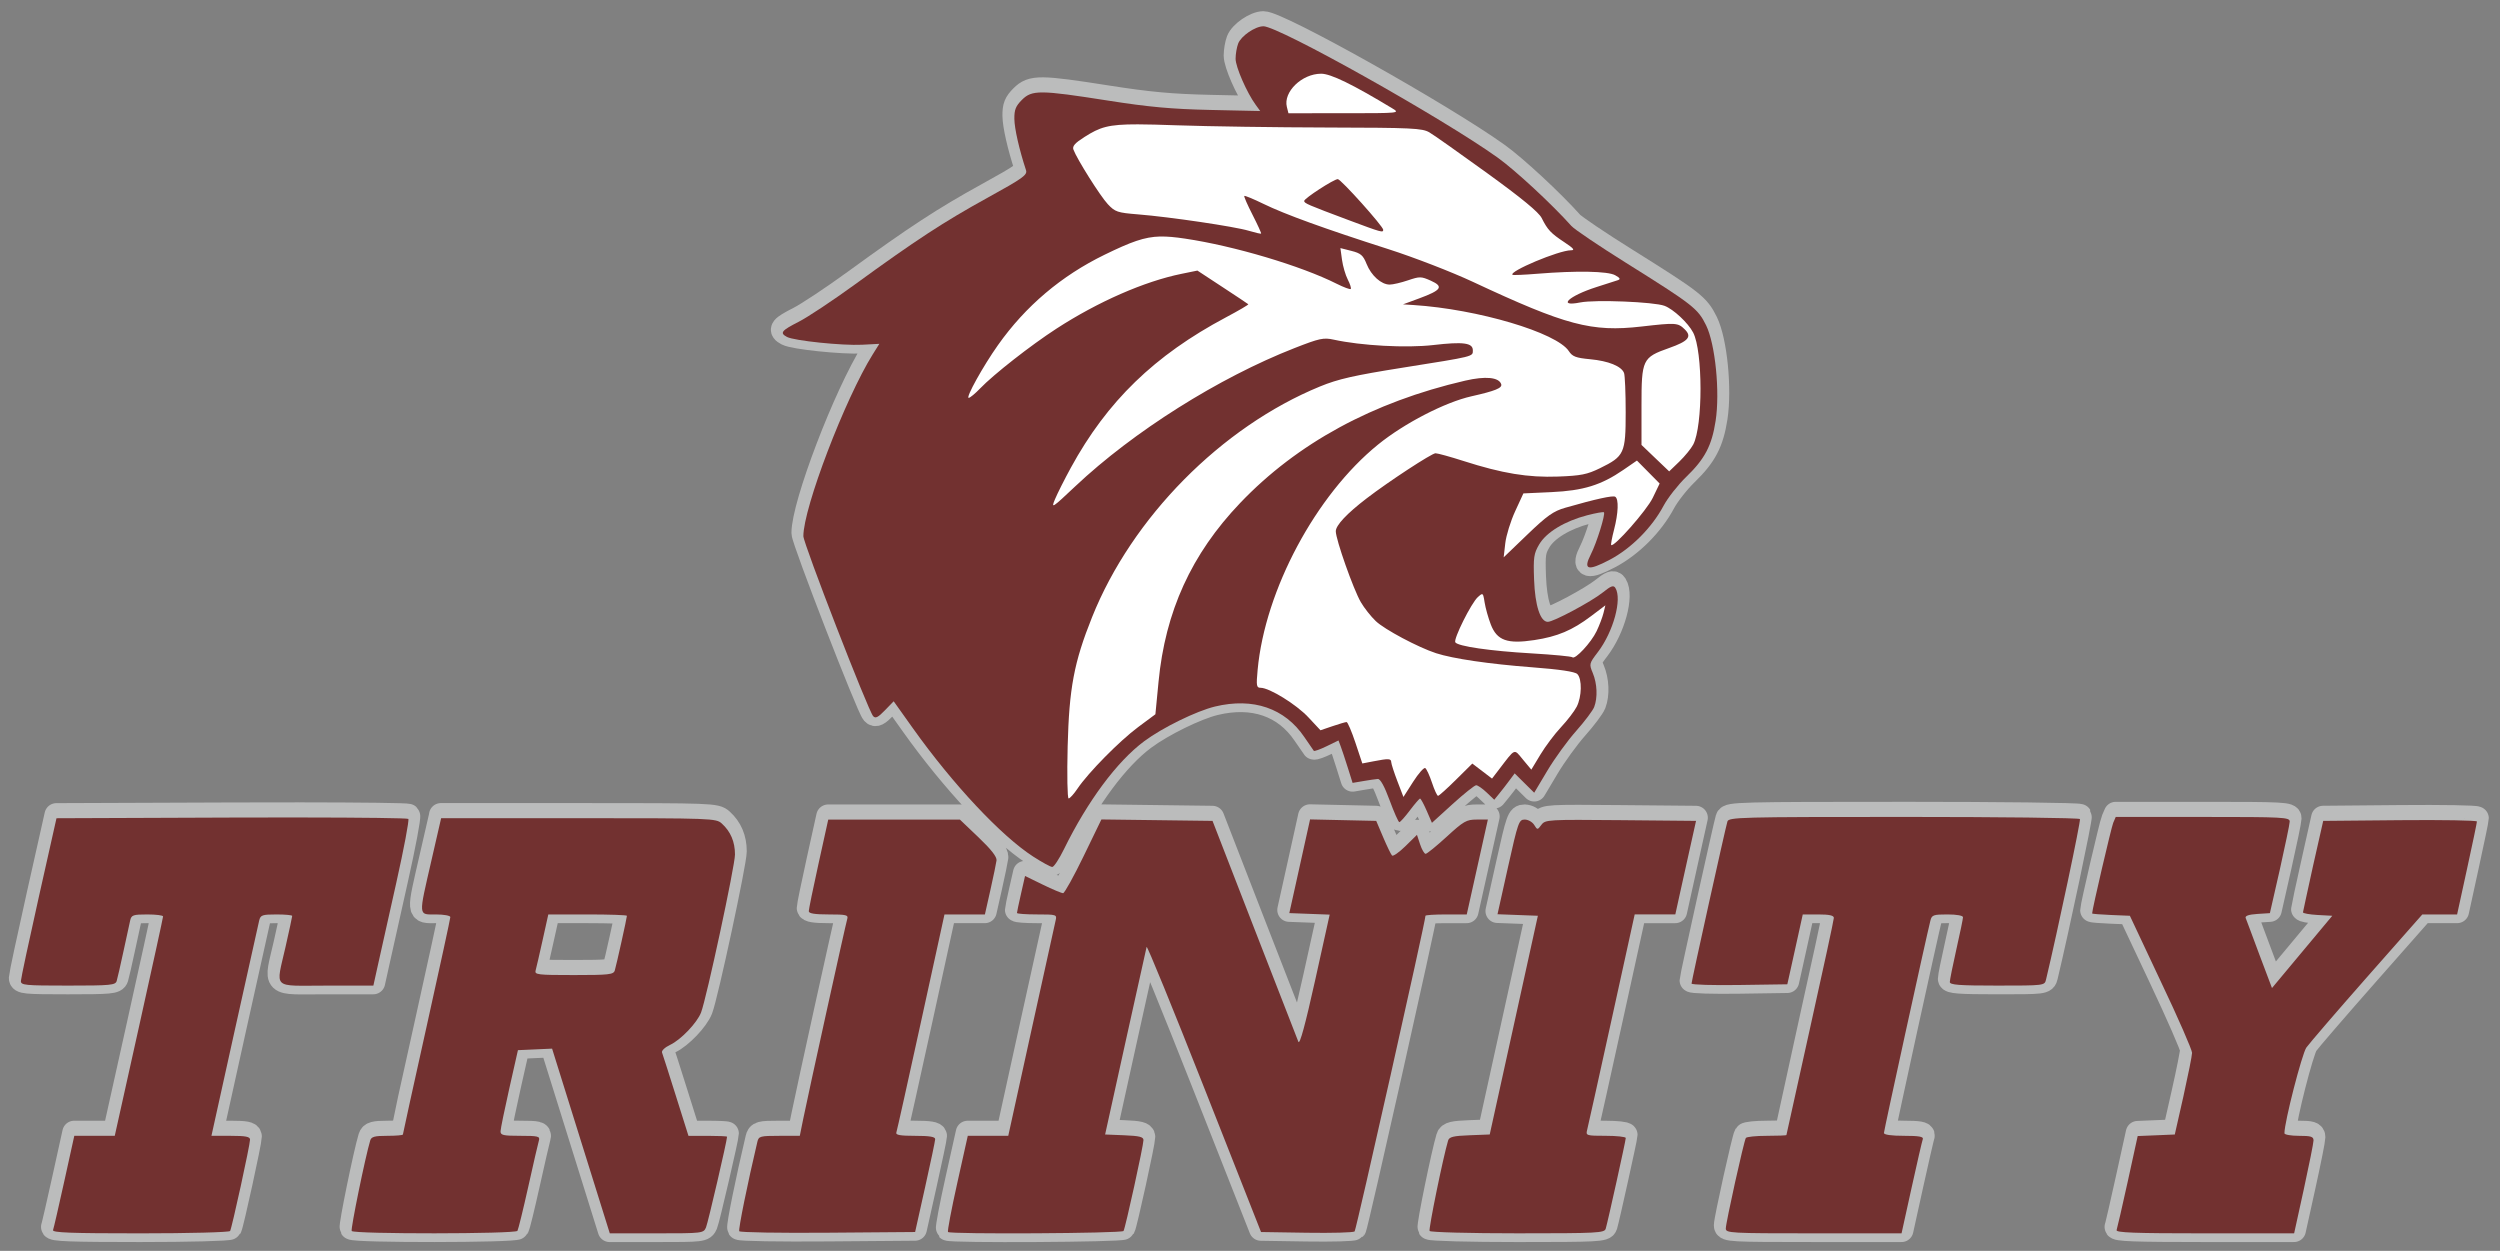
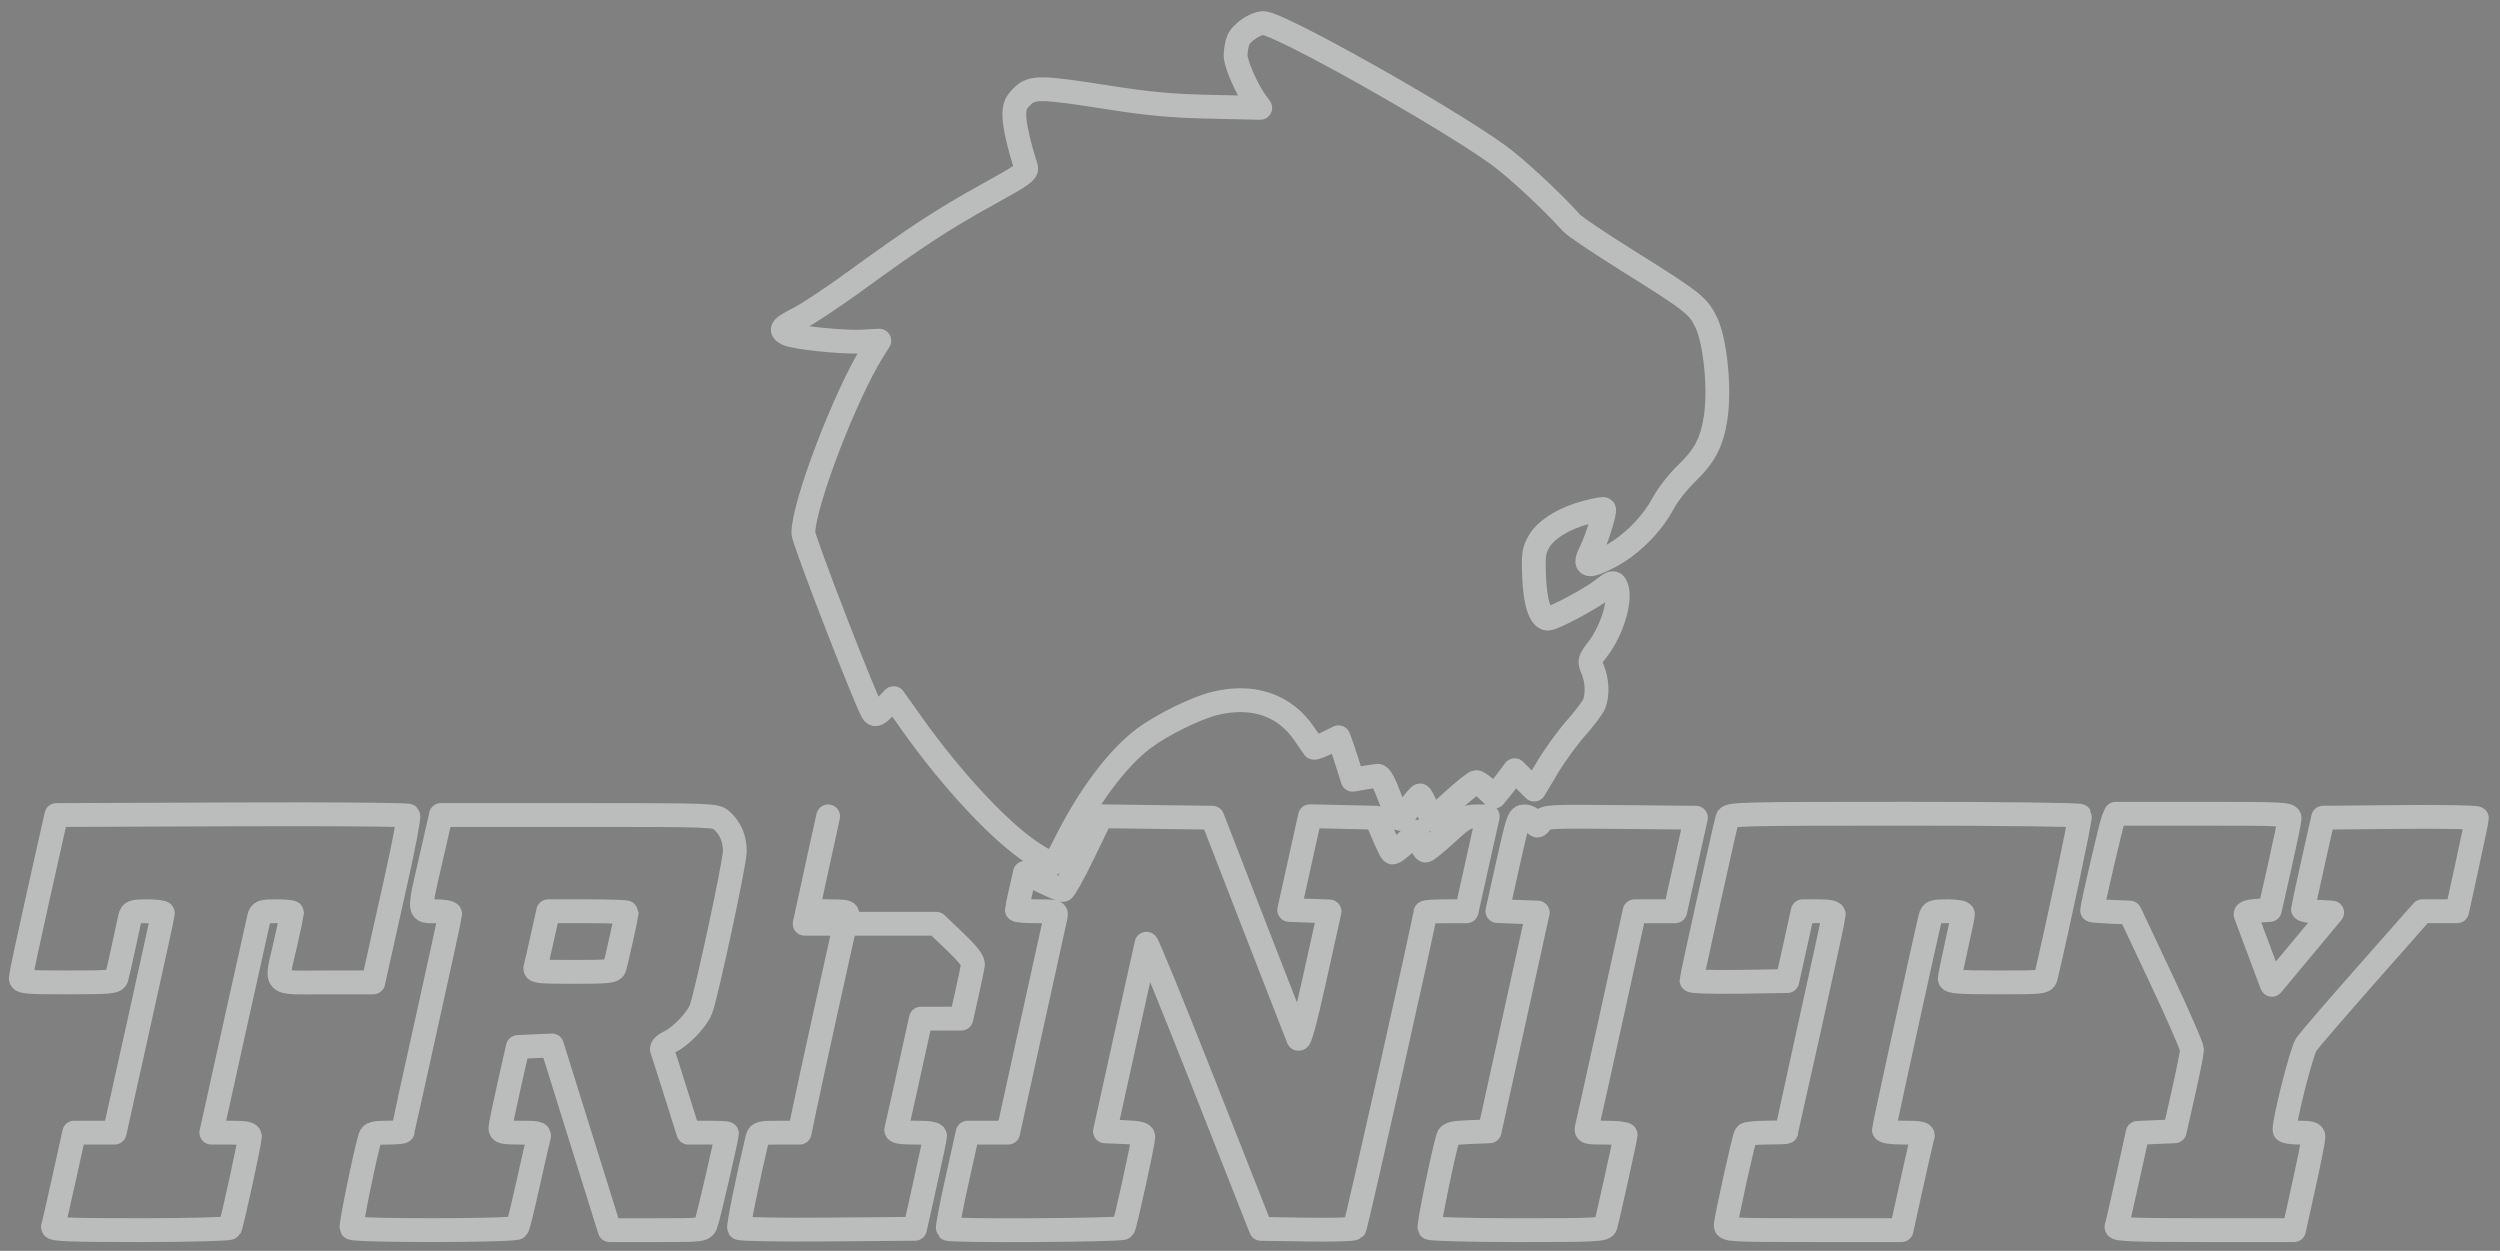
<svg xmlns="http://www.w3.org/2000/svg" height="125.09" width="250" viewBox="0 0 250 125.09">
  <rect x="0" y="0" width="250" height="125.09" fill="#808080" stroke="none" />
-   <path stroke-linejoin="round" d="m126.34 2.311c-0.822 0.002-2.236 0.97-2.524 1.73-0.141 0.372-0.257 1.054-0.257 1.515 0 0.822 1.125 3.398 2.015 4.616l0.449 0.614-4.988-0.11c-3.886-0.086-6.152-0.293-10.259-0.939-6.792-1.067-7.579-1.074-8.586-0.068-0.622 0.622-0.767 0.99-0.755 1.911 0.013 0.974 0.483 3.042 1.161 5.113 0.159 0.485-0.279 0.799-3.85 2.767-4.378 2.413-7.186 4.249-13.271 8.678-2.174 1.583-4.694 3.256-5.6 3.718-1.75 0.892-1.926 1.121-1.178 1.521 0.707 0.378 5.556 0.882 7.512 0.78l1.723-0.09-0.659 1.054c-2.773 4.438-6.937 15.35-6.937 18.176 0 0.733 6.472 17.431 6.977 17.999 0.231 0.26 0.485 0.135 1.175-0.576l0.88-0.908 1.911 2.684c4.001 5.619 8.827 10.769 12.037 12.843 0.887 0.573 1.746 1.042 1.91 1.042 0.164 0 0.691-0.801 1.171-1.779 2.363-4.813 5.309-8.776 8.019-10.791 1.835-1.364 5.223-3.025 7.085-3.473 3.822-0.92 6.982 0.164 8.945 3.07 0.462 0.684 0.883 1.296 0.936 1.36 0.052 0.064 0.629-0.144 1.282-0.461l1.187-0.577 0.224 0.593c0.123 0.326 0.441 1.281 0.705 2.122l0.481 1.529 1.067-0.183c0.587-0.101 1.241-0.196 1.453-0.212 0.252-0.019 0.663 0.726 1.186 2.145 0.44 1.195 0.876 2.174 0.967 2.174 0.092 0.001 0.566-0.529 1.054-1.177 0.488-0.648 0.947-1.179 1.019-1.181s0.369 0.544 0.659 1.212l0.528 1.215 2.069-1.879c1.138-1.034 2.199-1.879 2.357-1.879 0.158 0 0.63 0.326 1.048 0.725l0.76 0.725 0.499-0.614c0.275-0.337 0.733-0.93 1.02-1.318l0.521-0.704 0.977 0.968 0.977 0.968 1.317-2.209c0.724-1.215 2.019-3 2.878-3.968 0.858-0.967 1.67-2.047 1.804-2.4 0.357-0.938 0.298-2.339-0.142-3.393-0.376-0.901-0.364-0.953 0.504-2.091 1.554-2.036 2.449-5.322 1.75-6.426-0.185-0.292-0.435-0.201-1.248 0.452-1.144 0.919-4.931 2.944-5.504 2.944-0.751 0-1.277-1.616-1.373-4.217-0.082-2.233-0.027-2.615 0.512-3.53 0.715-1.215 2.547-2.325 4.801-2.912 0.859-0.223 1.611-0.357 1.672-0.296 0.173 0.173-0.723 3.056-1.302 4.192-0.802 1.572-0.325 1.715 1.869 0.563 2.15-1.13 4.228-3.211 5.399-5.409 0.421-0.79 1.442-2.091 2.27-2.891 1.857-1.796 2.55-3.117 2.934-5.589 0.447-2.882-0.03-7.679-0.95-9.559-0.822-1.68-1.294-2.048-8.05-6.275-2.684-1.676-5.121-3.323-5.421-3.658-1.94-2.172-5.612-5.577-7.386-6.845-5.57-3.988-21.883-13.135-23.42-13.132zm64.029 79.062c-16.431 0-17.501 0.028-17.632 0.461-0.207 0.682-3.586 15.95-3.586 16.202 0 0.119 2.155 0.183 4.789 0.144l4.789-0.072 0.323-1.45c0.178-0.797 0.525-2.369 0.772-3.492l0.448-2.042h1.555c1.099 0 1.555 0.1 1.555 0.342 0 0.188-1.067 5.134-2.372 10.99-1.305 5.857-2.372 10.684-2.372 10.727 0 0.043-0.882 0.079-1.961 0.079s-2.022 0.098-2.096 0.217c-0.197 0.318-2.005 8.482-2.005 9.051 0 0.459 0.442 0.483 8.788 0.483h8.787l1.001-4.546c0.551-2.5 1.056-4.694 1.124-4.876 0.091-0.245-0.389-0.329-1.882-0.329-1.256 0-2.005-0.106-2.005-0.284 0-0.247 4.223-19.553 4.644-21.229 0.143-0.57 0.295-0.626 1.71-0.626 0.918 0 1.553 0.114 1.553 0.279 0 0.154-0.296 1.593-0.659 3.198s-0.659 3.081-0.659 3.279c0 0.291 0.91 0.36 4.739 0.36 4.697 0 4.74-0.005 4.88-0.593 1.166-4.889 3.493-15.902 3.394-16.062-0.072-0.117-8.003-0.212-17.624-0.212zm21.202 0-0.255 0.593c-0.194 0.452-2.106 8.677-2.106 9.059 0 0.042 0.85 0.111 1.889 0.154l1.888 0.077 3.107 6.589c1.709 3.624 3.106 6.826 3.106 7.116 0 0.29-0.39 2.247-0.865 4.348l-0.864 3.821-1.851 0.077-1.852 0.077-0.999 4.536c-0.549 2.494-1.054 4.684-1.121 4.865-0.097 0.259 1.775 0.329 8.814 0.329h8.937l0.975-4.418c0.536-2.43 0.974-4.624 0.974-4.876 0-0.379-0.249-0.458-1.45-0.458-0.797 0-1.45-0.116-1.45-0.258 0-1.137 1.731-7.925 2.186-8.571 0.306-0.435 3.042-3.607 6.079-7.05l5.522-6.259h1.74 1.74l0.99-4.546c0.545-2.5 0.989-4.637 0.986-4.748-0.002-0.111-3.465-0.17-7.694-0.132l-7.689 0.07-1 4.48c-0.55 2.464-1.003 4.563-1.008 4.665-0.004 0.101 0.649 0.22 1.453 0.264l1.461 0.079-3.011 3.614-3.011 3.614-1.255-3.35c-0.69-1.842-1.307-3.491-1.37-3.664-0.077-0.209 0.308-0.341 1.152-0.395l1.268-0.081 0.982-4.348c0.54-2.392 0.988-4.556 0.995-4.81 0.012-0.43-0.573-0.461-8.69-0.461h-8.702zm-181.62 0.054c-2.101-0.002-4.404 0.001-6.81 0.01l-17.503 0.068-1.773 7.906c-0.975 4.348-1.779 8.114-1.786 8.368-0.012 0.423 0.382 0.461 4.713 0.461 4.272 0 4.739-0.044 4.866-0.461 0.077-0.254 0.382-1.588 0.678-2.965 0.296-1.377 0.599-2.771 0.673-3.097 0.122-0.534 0.292-0.593 1.711-0.593 0.867 0 1.577 0.089 1.577 0.198 0 0.109-1.087 5.09-2.416 11.069l-2.416 10.871h-2.023-2.023l-1.001 4.546c-0.551 2.5-1.056 4.694-1.124 4.876-0.097 0.259 1.756 0.329 8.719 0.329 4.863 0 8.906-0.105 8.985-0.233 0.178-0.287 1.996-8.612 1.996-9.138 0-0.297-0.424-0.38-1.93-0.38h-1.93l2.315-10.476c1.273-5.762 2.381-10.743 2.462-11.069 0.132-0.532 0.308-0.593 1.723-0.593 0.867 0 1.576 0.066 1.576 0.147s-0.296 1.461-0.659 3.066c-0.982 4.349-1.447 3.902 4.059 3.902h4.718l0.451-2.042c0.248-1.123 1.075-4.83 1.838-8.236 0.762-3.406 1.306-6.283 1.207-6.393-0.074-0.082-4.568-0.136-10.872-0.142zm14.149 0.078-0.967 4.217c-1.309 5.707-1.333 5.403 0.44 5.403 0.797 0 1.45 0.119 1.45 0.264 0 0.145-1.067 5.067-2.372 10.936-1.305 5.87-2.372 10.732-2.372 10.805 0 0.073-0.704 0.133-1.564 0.133-1.26 0-1.591 0.089-1.703 0.461-0.49 1.625-1.973 8.865-1.854 9.057 0.197 0.319 16.379 0.304 16.576-0.016 0.085-0.137 0.571-2.124 1.08-4.415 0.509-2.291 0.989-4.373 1.065-4.626 0.124-0.411-0.078-0.461-1.855-0.461-1.729 0-1.993-0.061-1.981-0.461 0.007-0.254 0.402-2.181 0.877-4.283l0.863-3.821 1.707-0.077 1.707-0.077 2.885 9.235 2.885 9.235h4.684c4.606 0 4.688-0.009 4.938-0.593 0.197-0.46 2.106-8.681 2.106-9.07 0-0.048-0.869-0.088-1.931-0.088h-1.931l-1.258-3.999c-0.692-2.2-1.315-4.147-1.384-4.327-0.071-0.186 0.28-0.52 0.81-0.772 1.08-0.512 2.691-2.2 3.091-3.237 0.545-1.416 3.392-14.671 3.392-15.793 0-1.276-0.437-2.306-1.318-3.103-0.574-0.52-0.965-0.534-14.333-0.534h-13.743zm86.895 0.117-0.452 2.05c-0.249 1.128-0.716 3.236-1.038 4.686l-0.586 2.635 2.018 0.076 2.018 0.076-1.462 6.6c-0.973 4.394-1.53 6.439-1.666 6.118-0.112-0.266-2.09-5.345-4.395-11.288l-4.192-10.805-5.556-0.071-5.555-0.071-1.784 3.681c-0.981 2.025-1.903 3.686-2.048 3.691-0.145 0.005-1.06-0.379-2.034-0.855l-1.77-0.864-0.404 1.777c-0.222 0.977-0.404 1.842-0.404 1.922s0.902 0.146 2.005 0.146c1.946 0 2.001 0.018 1.864 0.593-0.078 0.326-1.176 5.307-2.441 11.069l-2.3 10.476h-2.024-2.024l-1.056 4.742c-0.581 2.608-0.996 4.802-0.923 4.876 0.24 0.24 17.404 0.141 17.554-0.101 0.184-0.297 1.994-8.551 1.994-9.092 0-0.317-0.408-0.419-1.918-0.479l-1.918-0.077 2.033-9.224c1.118-5.073 2.071-9.365 2.116-9.536 0.045-0.171 2.638 6.174 5.762 14.1l5.68 14.412 4.578 0.072c2.518 0.04 4.67-0.019 4.782-0.132 0.158-0.159 7.084-31.021 7.084-31.567 0-0.073 0.929-0.132 2.064-0.132h2.064l1.057-4.744 1.057-4.744h-1.123c-1.016 0-1.303 0.165-2.99 1.713-1.027 0.942-1.976 1.713-2.109 1.713-0.133 0-0.383-0.427-0.555-0.949l-0.313-0.949-1.151 1.13c-0.633 0.621-1.238 1.044-1.343 0.938-0.105-0.105-0.504-0.928-0.886-1.828l-0.695-1.637-3.308-0.074-3.308-0.073zm-48.181 0.015-0.975 4.418c-0.536 2.43-0.974 4.565-0.974 4.744 0 0.23 0.587 0.326 1.994 0.326 1.778 0 1.979 0.05 1.852 0.461-0.158 0.51-3.878 17.412-4.408 20.03l-0.334 1.647h-2.051c-1.909 0-2.06 0.041-2.191 0.593-0.983 4.157-1.919 8.777-1.813 8.948 0.074 0.119 4.061 0.186 8.86 0.147l8.726-0.07 1-4.48c0.55-2.464 1.003-4.628 1.008-4.81 0.005-0.235-0.565-0.329-1.997-0.329-1.491 0-1.975-0.085-1.888-0.329 0.064-0.181 1.174-5.162 2.466-11.069l2.349-10.739h2.021l2.021-0 0.548-2.438c0.301-1.341 0.578-2.675 0.614-2.965 0.045-0.358-0.531-1.098-1.799-2.306l-1.866-1.779h-6.582-6.581zm69.646 0c-0.579 0-0.67 0.258-1.667 4.734l-1.055 4.734 2.018 0.076 2.018 0.076-2.406 10.937-2.406 10.937-2.013 0.077c-1.628 0.062-2.039 0.163-2.149 0.527-0.489 1.622-1.969 8.855-1.851 9.046 0.079 0.128 4.043 0.233 8.808 0.233 8.023 0 8.674-0.034 8.803-0.461 0.209-0.693 2.005-8.818 2.005-9.07 0-0.121-0.903-0.219-2.007-0.219-1.899 0-1.999-0.029-1.865-0.545 0.078-0.3 1.182-5.281 2.453-11.069l2.311-10.524h2.032 2.032l0.45-2.042c0.248-1.123 0.714-3.228 1.036-4.678l0.586-2.635-7.528-0.07c-7.287-0.068-7.541-0.053-7.929 0.462-0.401 0.532-0.402 0.532-0.731 0.004-0.181-0.29-0.605-0.528-0.942-0.528zm-97.643 9.488h3.932c2.162 0 3.931 0.061 3.931 0.135 0 0.199-1.05 4.928-1.213 5.466-0.125 0.413-0.557 0.461-4.093 0.461-3.638 0-3.943-0.037-3.824-0.461 0.071-0.254 0.385-1.617 0.698-3.031l0.569-2.57z" stroke="#bbbcbc" stroke-width="2.382" fill="none" />
-   <path fill="#723130" d="m126.34 2.628c-0.822 0.001-2.235 0.97-2.524 1.73-0.141 0.372-0.257 1.054-0.257 1.516 0 0.822 1.126 3.398 2.016 4.616l0.449 0.614-4.988-0.11c-3.886-0.086-6.152-0.293-10.259-0.939-6.791-1.067-7.577-1.074-8.585-0.068-0.62 0.622-0.767 0.99-0.755 1.911 0.013 0.973 0.483 3.042 1.162 5.113 0.158 0.485-0.278 0.799-3.85 2.767-4.379 2.413-7.188 4.25-13.272 8.679-2.174 1.581-4.693 3.255-5.6 3.717-1.75 0.892-1.925 1.12-1.179 1.52 0.708 0.38 5.558 0.881 7.514 0.78l1.722-0.091-0.66 1.054c-2.772 4.44-6.937 15.351-6.937 18.176 0 0.734 6.473 17.432 6.977 17.999 0.232 0.259 0.485 0.135 1.174-0.576l0.881-0.909 1.91 2.684c4.002 5.619 8.828 10.77 12.037 12.844 0.888 0.573 1.746 1.042 1.91 1.042 0.164 0 0.692-0.801 1.172-1.78 2.361-4.811 5.307-8.775 8.018-10.791 1.834-1.364 5.223-3.023 7.084-3.473 3.822-0.919 6.981 0.164 8.946 3.07 0.462 0.685 0.883 1.297 0.936 1.36 0.051 0.065 0.628-0.143 1.28-0.46l1.187-0.578 0.223 0.592c0.124 0.327 0.441 1.282 0.706 2.123l0.481 1.529 1.067-0.181c0.588-0.101 1.242-0.198 1.453-0.213 0.253-0.019 0.664 0.725 1.187 2.144 0.441 1.196 0.875 2.174 0.968 2.176 0.091 0 0.565-0.529 1.054-1.179 0.487-0.647 0.947-1.179 1.018-1.181 0.072 0 0.369 0.544 0.66 1.212l0.527 1.216 2.068-1.881c1.139-1.033 2.199-1.879 2.357-1.879 0.158 0 0.63 0.327 1.048 0.725l0.761 0.725 0.498-0.616c0.276-0.337 0.734-0.93 1.02-1.318l0.521-0.702 0.976 0.966 0.978 0.968 1.316-2.208c0.725-1.214 2.02-3 2.88-3.968 0.858-0.968 1.67-2.047 1.803-2.399 0.358-0.938 0.299-2.34-0.141-3.392-0.377-0.902-0.365-0.953 0.504-2.091 1.554-2.037 2.45-5.322 1.752-6.426-0.186-0.291-0.436-0.2-1.248 0.453-1.145 0.917-4.931 2.943-5.505 2.943-0.751 0-1.278-1.617-1.373-4.217-0.082-2.233-0.027-2.614 0.512-3.529 0.715-1.216 2.547-2.325 4.801-2.912 0.86-0.223 1.611-0.356 1.672-0.297 0.173 0.173-0.723 3.057-1.303 4.191-0.801 1.573-0.325 1.716 1.87 0.563 2.151-1.13 4.227-3.211 5.397-5.408 0.422-0.791 1.442-2.091 2.271-2.893 1.857-1.794 2.551-3.116 2.933-5.589 0.447-2.882-0.029-7.679-0.949-9.557-0.822-1.68-1.295-2.049-8.05-6.277-2.682-1.678-5.119-3.325-5.418-3.658-1.94-2.173-5.612-5.577-7.386-6.846-5.58-3.988-21.89-13.134-23.43-13.132zm64.03 79.065c-16.431 0-17.5 0.027-17.63 0.462-0.207 0.681-3.586 15.95-3.586 16.201 0 0.12 2.155 0.183 4.788 0.143l4.79-0.07 0.323-1.451c0.179-0.797 0.525-2.368 0.772-3.491l0.449-2.043h1.554c1.101 0 1.556 0.101 1.556 0.342 0 0.19-1.067 5.134-2.372 10.991s-2.372 10.683-2.372 10.727c0 0.042-0.883 0.078-1.961 0.078-1.079 0-2.022 0.097-2.096 0.217-0.196 0.318-2.005 8.482-2.005 9.051 0 0.46 0.443 0.483 8.788 0.483h8.788l1.002-4.546c0.55-2.501 1.056-4.695 1.124-4.877 0.091-0.245-0.39-0.329-1.883-0.329-1.257 0-2.005-0.105-2.005-0.285 0-0.247 4.223-19.553 4.645-21.227 0.141-0.571 0.293-0.626 1.708-0.626 0.919 0 1.554 0.114 1.554 0.278 0 0.154-0.297 1.594-0.66 3.198-0.361 1.607-0.658 3.08-0.658 3.279 0 0.291 0.909 0.361 4.74 0.361 4.695 0 4.74-0.004 4.879-0.592 1.166-4.889 3.494-15.904 3.394-16.062-0.072-0.118-8.001-0.213-17.624-0.213zm21.204 0-0.253 0.592c-0.19 0.453-2.108 8.678-2.108 9.06 0 0.042 0.85 0.112 1.898 0.154l1.877 0.078 3.099 6.587c1.729 3.624 3.12 6.827 3.12 7.118 0 0.289-0.401 2.245-0.864 4.348l-0.864 3.82-1.855 0.078-1.855 0.076-0.991 4.535c-0.548 2.494-1.054 4.685-1.117 4.866-0.105 0.259 1.771 0.329 8.813 0.329h8.94l0.97-4.419c0.527-2.429 0.97-4.624 0.97-4.875 0-0.38-0.253-0.458-1.455-0.458-0.801 0-1.455-0.116-1.455-0.257 0-1.139 1.75-7.925 2.193-8.571 0.316-0.436 3.036-3.607 6.072-7.05l5.524-6.26h1.75 1.729l0.991-4.546c0.548-2.501 0.991-4.638 0.991-4.748 0-0.112-3.458-0.171-7.696-0.133l-7.675 0.072-1.012 4.478c-0.548 2.465-0.991 4.565-1.012 4.666 0 0.101 0.654 0.219 1.455 0.264l1.476 0.08-3.015 3.612-3.015 3.614-1.265-3.35c-0.675-1.841-1.307-3.491-1.37-3.664-0.063-0.209 0.316-0.339 1.16-0.394l1.265-0.082 0.991-4.348c0.527-2.391 0.991-4.556 0.991-4.809 0-0.43-0.569-0.462-8.687-0.462h-8.708zm-181.61 0.052c-2.102-0.002-4.404 0.002-6.812 0.011l-17.503 0.068-1.773 7.906c-0.975 4.35-1.779 8.115-1.786 8.368-0.012 0.424 0.382 0.462 4.713 0.462 4.272 0 4.739-0.044 4.866-0.462 0.077-0.253 0.382-1.588 0.678-2.964s0.599-2.77 0.673-3.097c0.122-0.533 0.293-0.592 1.711-0.592 0.867 0 1.577 0.089 1.577 0.198 0 0.108-1.087 5.09-2.416 11.069l-2.416 10.871h-2.023-2.023l-1.001 4.546c-0.551 2.501-1.056 4.695-1.124 4.877-0.097 0.259 1.756 0.329 8.719 0.329 4.863 0 8.906-0.105 8.986-0.234 0.177-0.287 1.994-8.611 1.994-9.138 0-0.295-0.424-0.38-1.929-0.38h-1.931l2.315-10.477c1.274-5.762 2.382-10.742 2.463-11.069 0.133-0.531 0.308-0.592 1.722-0.592 0.869 0 1.577 0.065 1.577 0.148 0 0.08-0.297 1.461-0.66 3.066-0.98 4.35-1.446 3.903 4.061 3.903h4.716l0.451-2.043c0.249-1.124 1.075-4.828 1.839-8.235 0.761-3.407 1.305-6.283 1.206-6.393-0.074-0.082-4.569-0.137-10.871-0.143zm14.149 0.078-0.968 4.217c-1.309 5.707-1.335 5.404 0.441 5.404 0.797 0 1.448 0.118 1.448 0.264s-1.067 5.066-2.372 10.938c-1.305 5.87-2.372 10.732-2.372 10.803 0 0.074-0.704 0.133-1.564 0.133-1.259 0-1.59 0.088-1.702 0.462-0.491 1.626-1.973 8.864-1.855 9.056 0.198 0.318 16.38 0.304 16.576-0.015 0.084-0.137 0.571-2.123 1.082-4.415 0.508-2.292 0.987-4.373 1.065-4.626 0.124-0.411-0.078-0.462-1.855-0.462-1.729 0-1.992-0.061-1.982-0.462 0.008-0.253 0.403-2.18 0.877-4.282l0.862-3.822 1.708-0.076 1.708-0.076 2.884 9.235 2.886 9.235h4.683c4.607 0 4.687-0.011 4.938-0.592 0.198-0.462 2.106-8.68 2.106-9.07 0-0.049-0.869-0.088-1.931-0.088h-1.929l-1.259-4c-0.692-2.199-1.313-4.147-1.383-4.326-0.072-0.186 0.28-0.521 0.81-0.772 1.079-0.512 2.692-2.201 3.091-3.236 0.546-1.417 3.392-14.67 3.392-15.794 0-1.276-0.436-2.307-1.318-3.103-0.567-0.52-0.957-0.534-14.325-0.534h-13.742zm86.895 0.118-0.453 2.049c-0.249 1.128-0.715 3.236-1.037 4.685l-0.586 2.635 2.018 0.076 2.018 0.076-1.461 6.601c-0.974 4.394-1.531 6.439-1.668 6.116-0.112-0.266-2.089-5.345-4.394-11.288l-4.191-10.803-5.556-0.072-5.556-0.072-1.784 3.681c-0.983 2.026-1.904 3.686-2.047 3.692-0.145 0.004-1.06-0.38-2.035-0.856l-1.771-0.864-0.403 1.777c-0.223 0.978-0.405 1.843-0.405 1.923 0 0.08 0.902 0.145 2.005 0.145 1.946 0 2.001 0.017 1.864 0.592-0.078 0.327-1.177 5.307-2.439 11.069l-2.3 10.477h-2.024-2.024l-1.056 4.742c-0.582 2.608-0.997 4.803-0.923 4.877 0.24 0.238 17.405 0.139 17.554-0.101 0.183-0.297 1.994-8.552 1.994-9.093 0-0.316-0.407-0.417-1.919-0.479l-1.917-0.078 2.033-9.222c1.12-5.075 2.07-9.365 2.117-9.536 0.044-0.173 2.638 6.173 5.762 14.099l5.68 14.413 4.577 0.072c2.519 0.04 4.67-0.019 4.782-0.133 0.158-0.158 7.084-31.019 7.084-31.565 0-0.074 0.93-0.133 2.064-0.133h2.064l1.056-4.744 1.056-4.744h-1.122c-1.016 0-1.303 0.164-2.992 1.714-1.027 0.94-1.976 1.712-2.108 1.712-0.133 0-0.382-0.428-0.554-0.949l-0.314-0.949-1.151 1.13c-0.633 0.622-1.238 1.044-1.343 0.938-0.103-0.105-0.504-0.928-0.886-1.828l-0.694-1.636-3.308-0.074-3.308-0.074zm-48.183 0.015-0.974 4.419c-0.536 2.429-0.974 4.565-0.974 4.744 0 0.23 0.586 0.325 1.994 0.325 1.777 0 1.98 0.051 1.851 0.462-0.158 0.51-3.877 17.411-4.409 20.03l-0.333 1.647h-2.051c-1.908 0-2.06 0.04-2.191 0.592-0.983 4.158-1.919 8.777-1.813 8.948 0.074 0.12 4.061 0.186 8.859 0.148l8.727-0.07 0.999-4.48c0.55-2.463 1.004-4.628 1.008-4.809 0.006-0.236-0.563-0.329-1.997-0.329-1.491 0-1.976-0.084-1.887-0.329 0.063-0.181 1.174-5.163 2.465-11.069l2.349-10.74h2.022 2.02l0.548-2.437c0.301-1.341 0.578-2.675 0.616-2.966 0.044-0.356-0.531-1.096-1.798-2.304l-1.866-1.78h-6.582-6.582zm69.646 0c-0.578 0-0.668 0.259-1.666 4.733l-1.054 4.735 2.018 0.076 2.018 0.076-2.406 10.936-2.408 10.936-2.011 0.078c-1.63 0.061-2.041 0.162-2.151 0.527-0.489 1.621-1.969 8.855-1.851 9.045 0.08 0.129 4.044 0.234 8.809 0.234 8.022 0 8.674-0.034 8.803-0.462 0.209-0.694 2.005-8.817 2.005-9.07 0-0.12-0.904-0.219-2.007-0.219-1.9 0-1.999-0.029-1.866-0.544 0.08-0.301 1.183-5.282 2.454-11.069l2.311-10.525h2.03 2.033l0.449-2.043c0.249-1.124 0.715-3.228 1.037-4.676l0.586-2.635-7.529-0.072c-7.287-0.067-7.542-0.053-7.93 0.462-0.401 0.533-0.401 0.533-0.732 0.004-0.181-0.289-0.605-0.527-0.942-0.527zm-97.641 9.488h3.93c2.163 0 3.932 0.061 3.932 0.135 0 0.198-1.05 4.927-1.212 5.465-0.127 0.413-0.559 0.462-4.095 0.462-3.639 0-3.943-0.036-3.822-0.462 0.07-0.253 0.384-1.617 0.698-3.03l0.569-2.57z" />
-   <path fill="#fff" d="m132.11 7.372c-1.923 0.002-3.801 1.824-3.424 3.322l0.158 0.63 5.596-0.001c5.518-0.001 5.583-0.007 4.803-0.479-3.985-2.41-6.169-3.474-7.133-3.473zm-18.332 5.063c-3-0.007-3.793 0.289-5.332 1.265-0.951 0.603-1.229 0.921-1.105 1.258 0.354 0.955 2.686 4.657 3.439 5.459 0.732 0.778 0.959 0.855 3.032 1.022 3.169 0.254 9.656 1.216 11.054 1.635 0.647 0.194 1.206 0.323 1.244 0.285 0.038-0.038-0.346-0.879-0.852-1.869-0.508-0.991-0.881-1.844-0.829-1.896 0.053-0.052 0.917 0.305 1.921 0.795 2.14 1.044 6.089 2.477 12.498 4.53 2.536 0.812 6.332 2.281 8.434 3.264 9.328 4.364 11.883 5.043 16.867 4.47 3.451-0.394 3.639-0.384 4.32 0.28 0.753 0.736 0.38 1.185-1.556 1.868-2.673 0.945-2.764 1.134-2.764 5.794v3.898l1.383 1.324 1.385 1.322 1.01-0.974c0.554-0.536 1.183-1.305 1.394-1.708 0.976-1.86 0.97-9.334-0.008-11.204-0.508-0.97-1.971-2.334-2.865-2.671-1.052-0.396-6.949-0.633-8.425-0.337-2.347 0.47-1.164-0.649 1.634-1.543 0.949-0.304 1.904-0.609 2.121-0.681 0.297-0.099 0.234-0.221-0.264-0.498-0.732-0.409-3.848-0.466-7.774-0.148-1.305 0.108-2.422 0.154-2.486 0.108-0.422-0.327 4.638-2.454 5.838-2.454 0.426 0 0.274-0.188-0.647-0.799-1.373-0.909-1.683-1.24-2.279-2.427-0.295-0.585-1.986-1.979-5.435-4.477-2.754-1.996-5.362-3.836-5.798-4.09-0.711-0.416-1.729-0.464-10.146-0.484-5.147-0.012-11.969-0.112-15.161-0.223-1.602-0.056-2.846-0.092-3.848-0.094zm20 5.478c0.31 0 4.544 4.723 4.544 5.066 0 0.31-0.169 0.264-3.426-0.955-4.145-1.552-4.48-1.697-4.478-1.93 0.004-0.257 2.969-2.181 3.361-2.181zm-17.759 5.737c-1.592 0.038-2.924 0.54-5.549 1.817-4.337 2.111-7.915 5.142-10.677 9.049-1.488 2.104-3.245 5.271-2.924 5.271 0.131 0 0.645-0.426 1.145-0.945 1.339-1.396 5.073-4.32 7.628-5.975 4.168-2.701 8.792-4.727 12.517-5.486l1.581-0.323 2.505 1.645c1.377 0.902 2.541 1.678 2.585 1.722 0.044 0.042-0.964 0.633-2.239 1.311-7.141 3.799-11.879 8.393-15.507 15.037-0.635 1.162-1.347 2.576-1.583 3.144-0.411 0.983-0.318 0.923 2.028-1.288 5.806-5.473 14.356-10.862 21.927-13.823 2.501-0.978 2.897-1.065 3.913-0.841 2.754 0.605 7.276 0.85 9.952 0.54 3-0.35 3.962-0.223 3.962 0.525 0 0.639 0.192 0.592-6.985 1.733-4.908 0.78-6.485 1.139-8.301 1.885-9.863 4.05-18.8 13.097-22.79 23.066-1.807 4.512-2.292 7.088-2.442 12.926-0.072 2.863-0.027 5.206 0.097 5.204 0.127 0 0.525-0.443 0.888-0.983 1.067-1.588 4.196-4.763 6.059-6.148l1.731-1.288 0.312-3.234c0.675-7.05 3.291-12.785 8.159-17.888 5.707-5.981 13.276-10.099 22.499-12.237 2.041-0.472 3.378-0.344 3.61 0.35 0.127 0.384-0.597 0.679-2.971 1.212-2.646 0.595-6.724 2.701-9.344 4.828-6.22 5.045-11.301 14.548-12.041 22.518-0.15 1.607-0.118 1.803 0.293 1.803 0.883 0 3.567 1.659 4.776 2.95l1.214 1.299 1.208-0.411c0.664-0.226 1.295-0.411 1.402-0.411 0.108 0 0.506 0.932 0.886 2.07l0.689 2.072 1.111-0.215c1.539-0.297 1.767-0.287 1.782 0.091 0.008 0.181 0.285 1.037 0.616 1.902l0.603 1.571 0.97-1.518c0.533-0.835 1.079-1.451 1.21-1.37 0.131 0.08 0.434 0.74 0.675 1.463 0.24 0.723 0.512 1.313 0.605 1.313 0.095 0 0.902-0.727 1.798-1.615l1.63-1.613 0.985 0.751 0.985 0.751 0.687-0.896c1.687-2.201 1.478-2.115 2.412-0.993l0.831 0.995 0.909-1.508c0.5-0.829 1.423-2.06 2.054-2.732 0.633-0.675 1.339-1.596 1.571-2.045 0.519-1.002 0.552-2.787 0.065-3.274-0.24-0.24-1.735-0.464-4.546-0.679-4.253-0.323-7.883-0.856-9.578-1.406-1.784-0.58-5.157-2.374-6.03-3.211-0.485-0.462-1.157-1.313-1.495-1.895-0.736-1.257-2.503-6.264-2.503-7.086 0-0.599 1.099-1.769 3.097-3.3 2.208-1.693 6.5-4.503 6.875-4.503 0.211 0 1.465 0.346 2.789 0.77 3.901 1.25 6.46 1.672 9.471 1.56 2.277-0.084 2.905-0.209 4.185-0.835 2.437-1.193 2.572-1.486 2.572-5.593 0-1.925-0.074-3.694-0.164-3.928-0.259-0.679-1.558-1.206-3.394-1.377-1.423-0.133-1.771-0.266-2.127-0.81-1.212-1.851-9.11-4.196-15.53-4.609l-1.054-0.067 1.619-0.597c2.237-0.826 2.471-1.181 1.168-1.769-0.968-0.434-1.115-0.436-2.288-0.038-0.687 0.234-1.512 0.426-1.828 0.426-0.841 0-1.845-0.896-2.313-2.066-0.346-0.867-0.58-1.067-1.514-1.303l-1.103-0.28 0.16 1.17c0.089 0.643 0.348 1.535 0.58 1.982 0.23 0.445 0.363 0.867 0.293 0.936-0.068 0.067-0.7-0.167-1.402-0.519-3.555-1.792-10.259-3.787-15.178-4.518-0.974-0.145-1.75-0.223-2.473-0.207zm47.673 22.406-1.358 0.934c-2.214 1.522-4.004 2.077-7.188 2.222l-2.808 0.129-0.824 1.788c-0.453 0.983-0.898 2.42-0.987 3.196l-0.16 1.408 2.37-2.277c1.973-1.895 2.608-2.342 3.795-2.682 3.063-0.877 4.748-1.248 4.99-1.099 0.365 0.226 0.314 1.628-0.118 3.297-0.207 0.793-0.333 1.48-0.285 1.531 0.264 0.264 3.565-3.483 4.158-4.721l0.687-1.429-1.136-1.149-1.136-1.149zm-15.511 13.363c-0.086 0.013-0.207 0.118-0.398 0.291-0.658 0.595-2.454 4.198-2.254 4.52 0.245 0.398 3.485 0.869 7.639 1.109 2.148 0.127 3.978 0.299 4.067 0.388 0.266 0.268 1.879-1.465 2.422-2.604 0.28-0.586 0.592-1.408 0.694-1.828l0.186-0.761-1.434 1.082c-1.877 1.417-3.359 2.043-5.674 2.393-2.699 0.411-3.732 0.04-4.348-1.556-0.251-0.651-0.529-1.642-0.618-2.199-0.097-0.62-0.141-0.858-0.283-0.835z" />
+   <path stroke-linejoin="round" d="m126.34 2.311c-0.822 0.002-2.236 0.97-2.524 1.73-0.141 0.372-0.257 1.054-0.257 1.515 0 0.822 1.125 3.398 2.015 4.616l0.449 0.614-4.988-0.11c-3.886-0.086-6.152-0.293-10.259-0.939-6.792-1.067-7.579-1.074-8.586-0.068-0.622 0.622-0.767 0.99-0.755 1.911 0.013 0.974 0.483 3.042 1.161 5.113 0.159 0.485-0.279 0.799-3.85 2.767-4.378 2.413-7.186 4.249-13.271 8.678-2.174 1.583-4.694 3.256-5.6 3.718-1.75 0.892-1.926 1.121-1.178 1.521 0.707 0.378 5.556 0.882 7.512 0.78l1.723-0.09-0.659 1.054c-2.773 4.438-6.937 15.35-6.937 18.176 0 0.733 6.472 17.431 6.977 17.999 0.231 0.26 0.485 0.135 1.175-0.576l0.88-0.908 1.911 2.684c4.001 5.619 8.827 10.769 12.037 12.843 0.887 0.573 1.746 1.042 1.91 1.042 0.164 0 0.691-0.801 1.171-1.779 2.363-4.813 5.309-8.776 8.019-10.791 1.835-1.364 5.223-3.025 7.085-3.473 3.822-0.92 6.982 0.164 8.945 3.07 0.462 0.684 0.883 1.296 0.936 1.36 0.052 0.064 0.629-0.144 1.282-0.461l1.187-0.577 0.224 0.593c0.123 0.326 0.441 1.281 0.705 2.122l0.481 1.529 1.067-0.183c0.587-0.101 1.241-0.196 1.453-0.212 0.252-0.019 0.663 0.726 1.186 2.145 0.44 1.195 0.876 2.174 0.967 2.174 0.092 0.001 0.566-0.529 1.054-1.177 0.488-0.648 0.947-1.179 1.019-1.181s0.369 0.544 0.659 1.212l0.528 1.215 2.069-1.879c1.138-1.034 2.199-1.879 2.357-1.879 0.158 0 0.63 0.326 1.048 0.725l0.76 0.725 0.499-0.614c0.275-0.337 0.733-0.93 1.02-1.318l0.521-0.704 0.977 0.968 0.977 0.968 1.317-2.209c0.724-1.215 2.019-3 2.878-3.968 0.858-0.967 1.67-2.047 1.804-2.4 0.357-0.938 0.298-2.339-0.142-3.393-0.376-0.901-0.364-0.953 0.504-2.091 1.554-2.036 2.449-5.322 1.75-6.426-0.185-0.292-0.435-0.201-1.248 0.452-1.144 0.919-4.931 2.944-5.504 2.944-0.751 0-1.277-1.616-1.373-4.217-0.082-2.233-0.027-2.615 0.512-3.53 0.715-1.215 2.547-2.325 4.801-2.912 0.859-0.223 1.611-0.357 1.672-0.296 0.173 0.173-0.723 3.056-1.302 4.192-0.802 1.572-0.325 1.715 1.869 0.563 2.15-1.13 4.228-3.211 5.399-5.409 0.421-0.79 1.442-2.091 2.27-2.891 1.857-1.796 2.55-3.117 2.934-5.589 0.447-2.882-0.03-7.679-0.95-9.559-0.822-1.68-1.294-2.048-8.05-6.275-2.684-1.676-5.121-3.323-5.421-3.658-1.94-2.172-5.612-5.577-7.386-6.845-5.57-3.988-21.883-13.135-23.42-13.132zm64.029 79.062c-16.431 0-17.501 0.028-17.632 0.461-0.207 0.682-3.586 15.95-3.586 16.202 0 0.119 2.155 0.183 4.789 0.144l4.789-0.072 0.323-1.45c0.178-0.797 0.525-2.369 0.772-3.492l0.448-2.042h1.555c1.099 0 1.555 0.1 1.555 0.342 0 0.188-1.067 5.134-2.372 10.99-1.305 5.857-2.372 10.684-2.372 10.727 0 0.043-0.882 0.079-1.961 0.079s-2.022 0.098-2.096 0.217c-0.197 0.318-2.005 8.482-2.005 9.051 0 0.459 0.442 0.483 8.788 0.483h8.787l1.001-4.546c0.551-2.5 1.056-4.694 1.124-4.876 0.091-0.245-0.389-0.329-1.882-0.329-1.256 0-2.005-0.106-2.005-0.284 0-0.247 4.223-19.553 4.644-21.229 0.143-0.57 0.295-0.626 1.71-0.626 0.918 0 1.553 0.114 1.553 0.279 0 0.154-0.296 1.593-0.659 3.198s-0.659 3.081-0.659 3.279c0 0.291 0.91 0.36 4.739 0.36 4.697 0 4.74-0.005 4.88-0.593 1.166-4.889 3.493-15.902 3.394-16.062-0.072-0.117-8.003-0.212-17.624-0.212zm21.202 0-0.255 0.593c-0.194 0.452-2.106 8.677-2.106 9.059 0 0.042 0.85 0.111 1.889 0.154l1.888 0.077 3.107 6.589c1.709 3.624 3.106 6.826 3.106 7.116 0 0.29-0.39 2.247-0.865 4.348l-0.864 3.821-1.851 0.077-1.852 0.077-0.999 4.536c-0.549 2.494-1.054 4.684-1.121 4.865-0.097 0.259 1.775 0.329 8.814 0.329h8.937l0.975-4.418c0.536-2.43 0.974-4.624 0.974-4.876 0-0.379-0.249-0.458-1.45-0.458-0.797 0-1.45-0.116-1.45-0.258 0-1.137 1.731-7.925 2.186-8.571 0.306-0.435 3.042-3.607 6.079-7.05l5.522-6.259h1.74 1.74l0.99-4.546c0.545-2.5 0.989-4.637 0.986-4.748-0.002-0.111-3.465-0.17-7.694-0.132l-7.689 0.07-1 4.48c-0.55 2.464-1.003 4.563-1.008 4.665-0.004 0.101 0.649 0.22 1.453 0.264l1.461 0.079-3.011 3.614-3.011 3.614-1.255-3.35c-0.69-1.842-1.307-3.491-1.37-3.664-0.077-0.209 0.308-0.341 1.152-0.395l1.268-0.081 0.982-4.348c0.54-2.392 0.988-4.556 0.995-4.81 0.012-0.43-0.573-0.461-8.69-0.461h-8.702zm-181.62 0.054c-2.101-0.002-4.404 0.001-6.81 0.01l-17.503 0.068-1.773 7.906c-0.975 4.348-1.779 8.114-1.786 8.368-0.012 0.423 0.382 0.461 4.713 0.461 4.272 0 4.739-0.044 4.866-0.461 0.077-0.254 0.382-1.588 0.678-2.965 0.296-1.377 0.599-2.771 0.673-3.097 0.122-0.534 0.292-0.593 1.711-0.593 0.867 0 1.577 0.089 1.577 0.198 0 0.109-1.087 5.09-2.416 11.069l-2.416 10.871h-2.023-2.023l-1.001 4.546c-0.551 2.5-1.056 4.694-1.124 4.876-0.097 0.259 1.756 0.329 8.719 0.329 4.863 0 8.906-0.105 8.985-0.233 0.178-0.287 1.996-8.612 1.996-9.138 0-0.297-0.424-0.38-1.93-0.38h-1.93l2.315-10.476c1.273-5.762 2.381-10.743 2.462-11.069 0.132-0.532 0.308-0.593 1.723-0.593 0.867 0 1.576 0.066 1.576 0.147s-0.296 1.461-0.659 3.066c-0.982 4.349-1.447 3.902 4.059 3.902h4.718l0.451-2.042c0.248-1.123 1.075-4.83 1.838-8.236 0.762-3.406 1.306-6.283 1.207-6.393-0.074-0.082-4.568-0.136-10.872-0.142zm14.149 0.078-0.967 4.217c-1.309 5.707-1.333 5.403 0.44 5.403 0.797 0 1.45 0.119 1.45 0.264 0 0.145-1.067 5.067-2.372 10.936-1.305 5.87-2.372 10.732-2.372 10.805 0 0.073-0.704 0.133-1.564 0.133-1.26 0-1.591 0.089-1.703 0.461-0.49 1.625-1.973 8.865-1.854 9.057 0.197 0.319 16.379 0.304 16.576-0.016 0.085-0.137 0.571-2.124 1.08-4.415 0.509-2.291 0.989-4.373 1.065-4.626 0.124-0.411-0.078-0.461-1.855-0.461-1.729 0-1.993-0.061-1.981-0.461 0.007-0.254 0.402-2.181 0.877-4.283l0.863-3.821 1.707-0.077 1.707-0.077 2.885 9.235 2.885 9.235h4.684c4.606 0 4.688-0.009 4.938-0.593 0.197-0.46 2.106-8.681 2.106-9.07 0-0.048-0.869-0.088-1.931-0.088h-1.931l-1.258-3.999c-0.692-2.2-1.315-4.147-1.384-4.327-0.071-0.186 0.28-0.52 0.81-0.772 1.08-0.512 2.691-2.2 3.091-3.237 0.545-1.416 3.392-14.671 3.392-15.793 0-1.276-0.437-2.306-1.318-3.103-0.574-0.52-0.965-0.534-14.333-0.534h-13.743zm86.895 0.117-0.452 2.05c-0.249 1.128-0.716 3.236-1.038 4.686l-0.586 2.635 2.018 0.076 2.018 0.076-1.462 6.6c-0.973 4.394-1.53 6.439-1.666 6.118-0.112-0.266-2.09-5.345-4.395-11.288l-4.192-10.805-5.556-0.071-5.555-0.071-1.784 3.681c-0.981 2.025-1.903 3.686-2.048 3.691-0.145 0.005-1.06-0.379-2.034-0.855l-1.77-0.864-0.404 1.777c-0.222 0.977-0.404 1.842-0.404 1.922s0.902 0.146 2.005 0.146c1.946 0 2.001 0.018 1.864 0.593-0.078 0.326-1.176 5.307-2.441 11.069l-2.3 10.476h-2.024-2.024l-1.056 4.742c-0.581 2.608-0.996 4.802-0.923 4.876 0.24 0.24 17.404 0.141 17.554-0.101 0.184-0.297 1.994-8.551 1.994-9.092 0-0.317-0.408-0.419-1.918-0.479l-1.918-0.077 2.033-9.224c1.118-5.073 2.071-9.365 2.116-9.536 0.045-0.171 2.638 6.174 5.762 14.1l5.68 14.412 4.578 0.072c2.518 0.04 4.67-0.019 4.782-0.132 0.158-0.159 7.084-31.021 7.084-31.567 0-0.073 0.929-0.132 2.064-0.132h2.064l1.057-4.744 1.057-4.744h-1.123c-1.016 0-1.303 0.165-2.99 1.713-1.027 0.942-1.976 1.713-2.109 1.713-0.133 0-0.383-0.427-0.555-0.949l-0.313-0.949-1.151 1.13c-0.633 0.621-1.238 1.044-1.343 0.938-0.105-0.105-0.504-0.928-0.886-1.828l-0.695-1.637-3.308-0.074-3.308-0.073zm-48.181 0.015-0.975 4.418c-0.536 2.43-0.974 4.565-0.974 4.744 0 0.23 0.587 0.326 1.994 0.326 1.778 0 1.979 0.05 1.852 0.461-0.158 0.51-3.878 17.412-4.408 20.03l-0.334 1.647h-2.051c-1.909 0-2.06 0.041-2.191 0.593-0.983 4.157-1.919 8.777-1.813 8.948 0.074 0.119 4.061 0.186 8.86 0.147l8.726-0.07 1-4.48c0.55-2.464 1.003-4.628 1.008-4.81 0.005-0.235-0.565-0.329-1.997-0.329-1.491 0-1.975-0.085-1.888-0.329 0.064-0.181 1.174-5.162 2.466-11.069h2.021l2.021-0 0.548-2.438c0.301-1.341 0.578-2.675 0.614-2.965 0.045-0.358-0.531-1.098-1.799-2.306l-1.866-1.779h-6.582-6.581zm69.646 0c-0.579 0-0.67 0.258-1.667 4.734l-1.055 4.734 2.018 0.076 2.018 0.076-2.406 10.937-2.406 10.937-2.013 0.077c-1.628 0.062-2.039 0.163-2.149 0.527-0.489 1.622-1.969 8.855-1.851 9.046 0.079 0.128 4.043 0.233 8.808 0.233 8.023 0 8.674-0.034 8.803-0.461 0.209-0.693 2.005-8.818 2.005-9.07 0-0.121-0.903-0.219-2.007-0.219-1.899 0-1.999-0.029-1.865-0.545 0.078-0.3 1.182-5.281 2.453-11.069l2.311-10.524h2.032 2.032l0.45-2.042c0.248-1.123 0.714-3.228 1.036-4.678l0.586-2.635-7.528-0.07c-7.287-0.068-7.541-0.053-7.929 0.462-0.401 0.532-0.402 0.532-0.731 0.004-0.181-0.29-0.605-0.528-0.942-0.528zm-97.643 9.488h3.932c2.162 0 3.931 0.061 3.931 0.135 0 0.199-1.05 4.928-1.213 5.466-0.125 0.413-0.557 0.461-4.093 0.461-3.638 0-3.943-0.037-3.824-0.461 0.071-0.254 0.385-1.617 0.698-3.031l0.569-2.57z" stroke="#bbbcbc" stroke-width="2.382" fill="none" />
</svg>